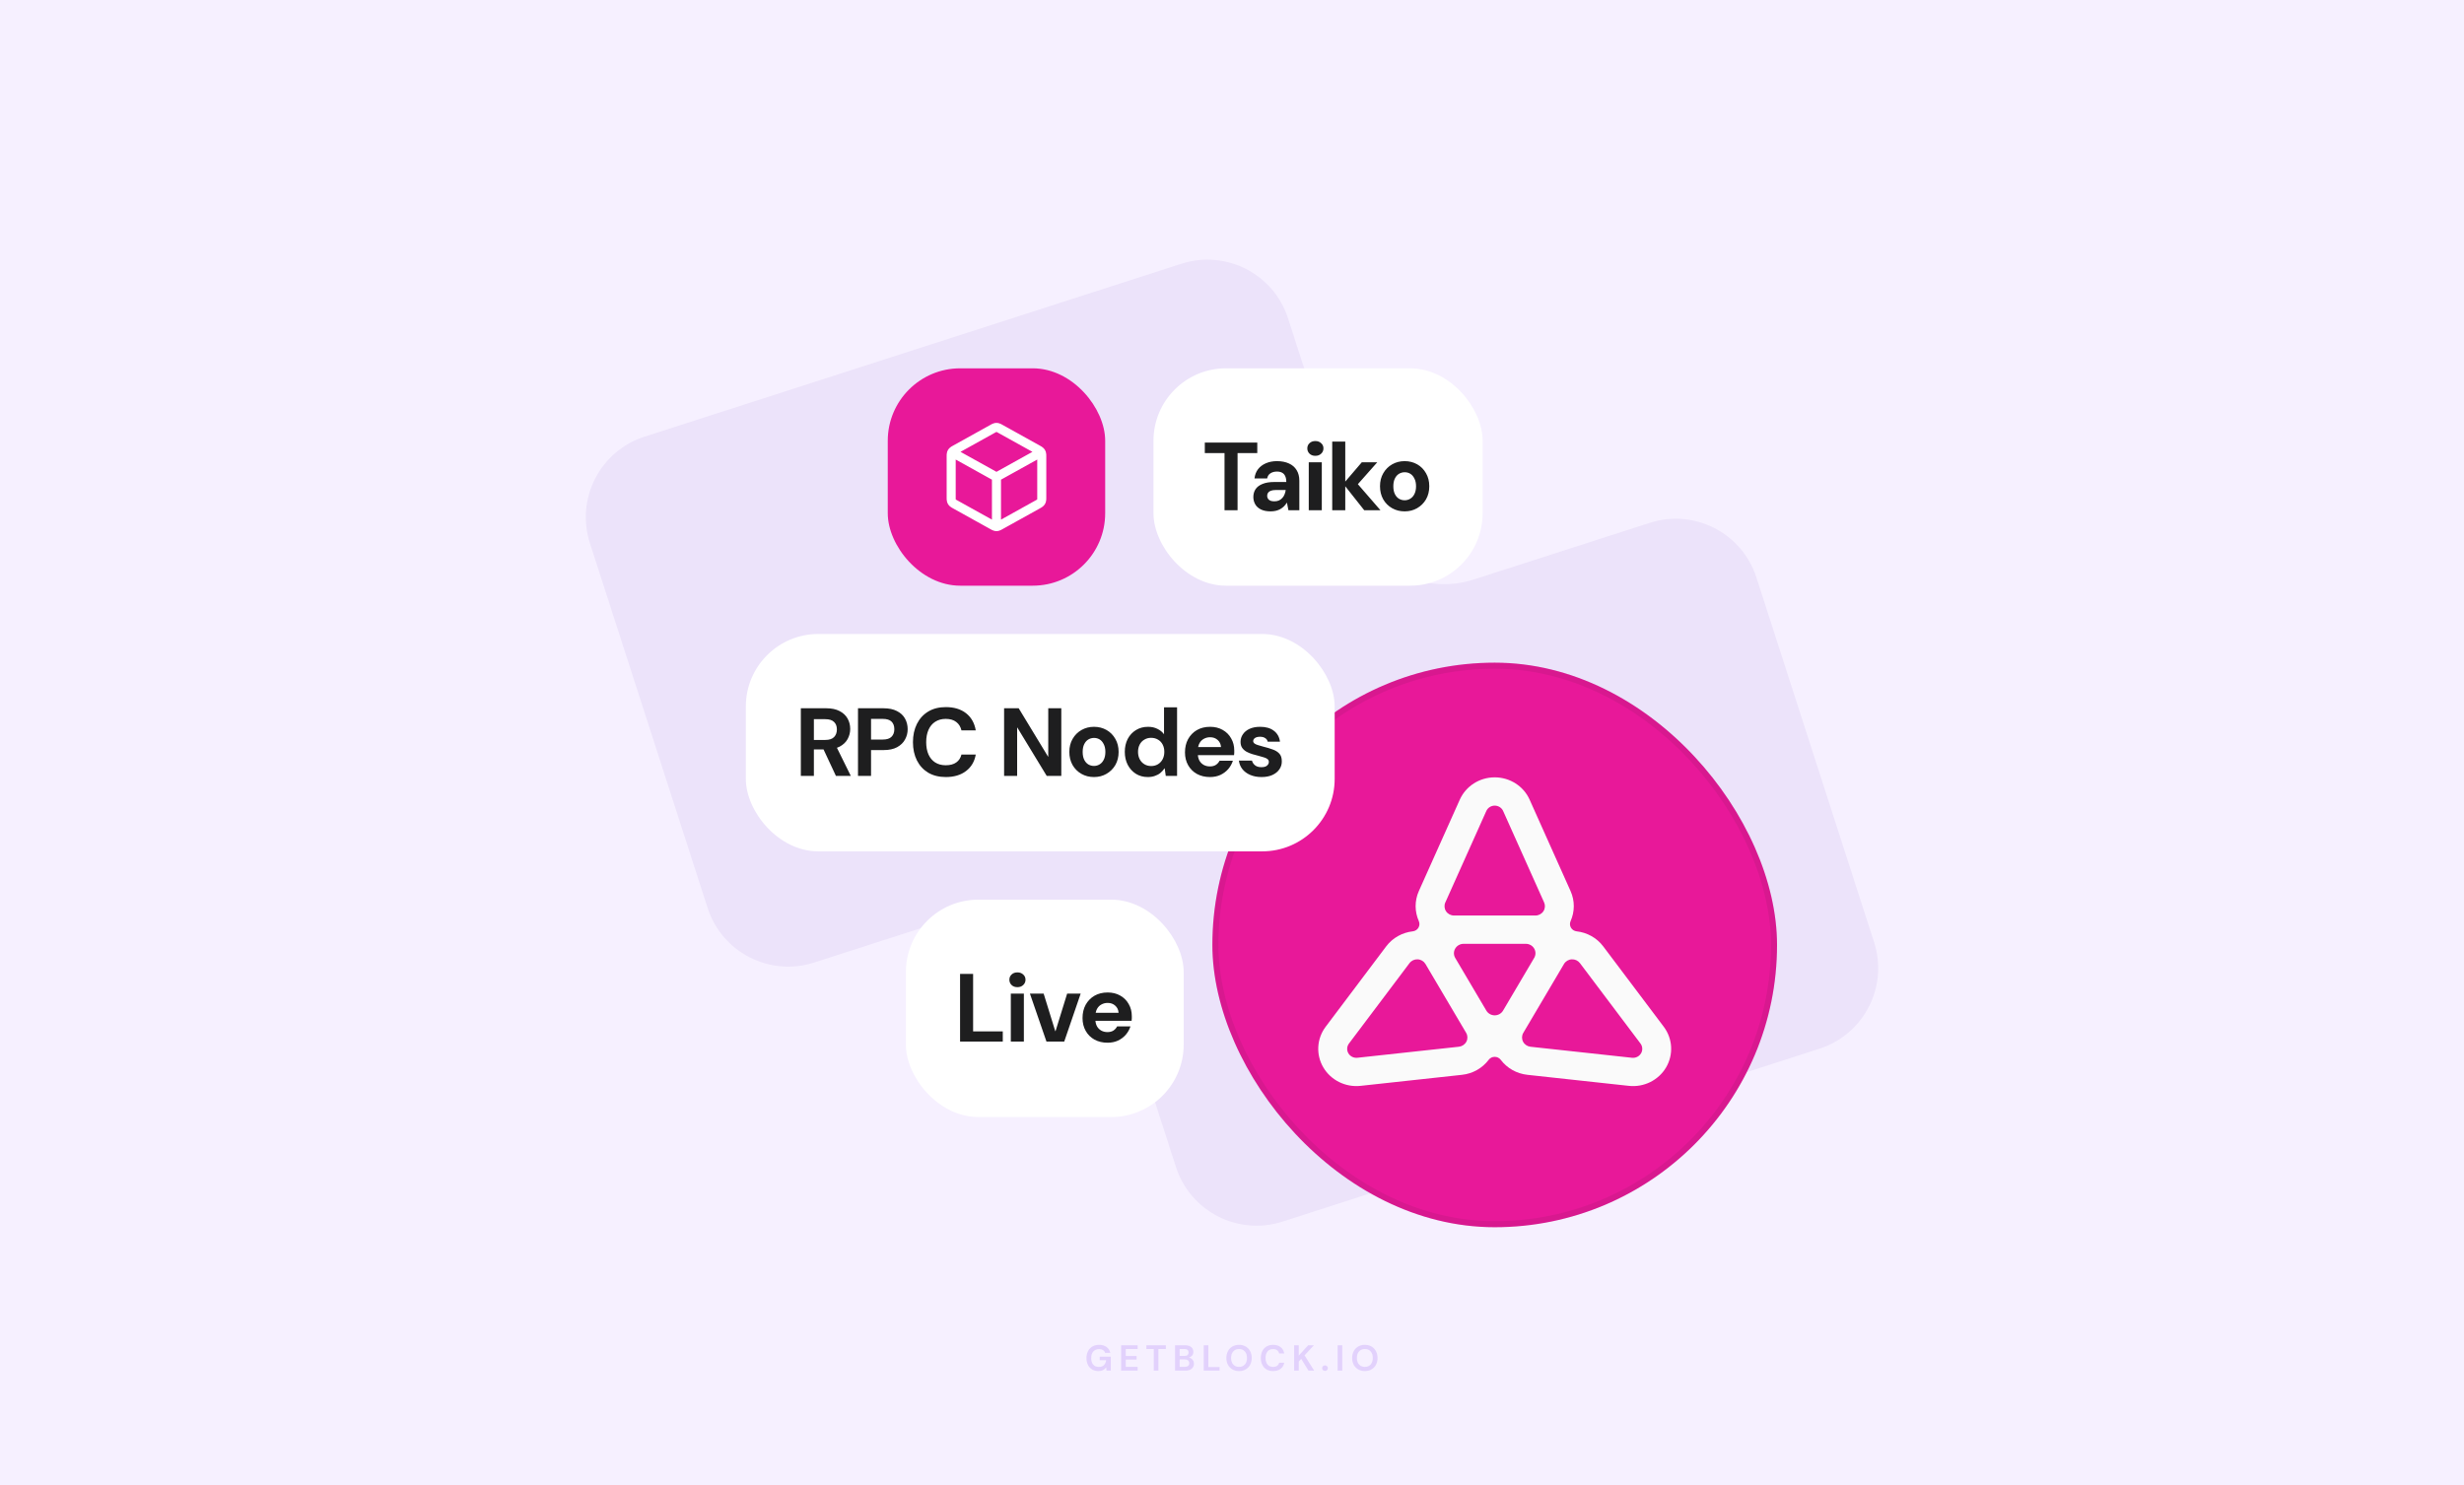
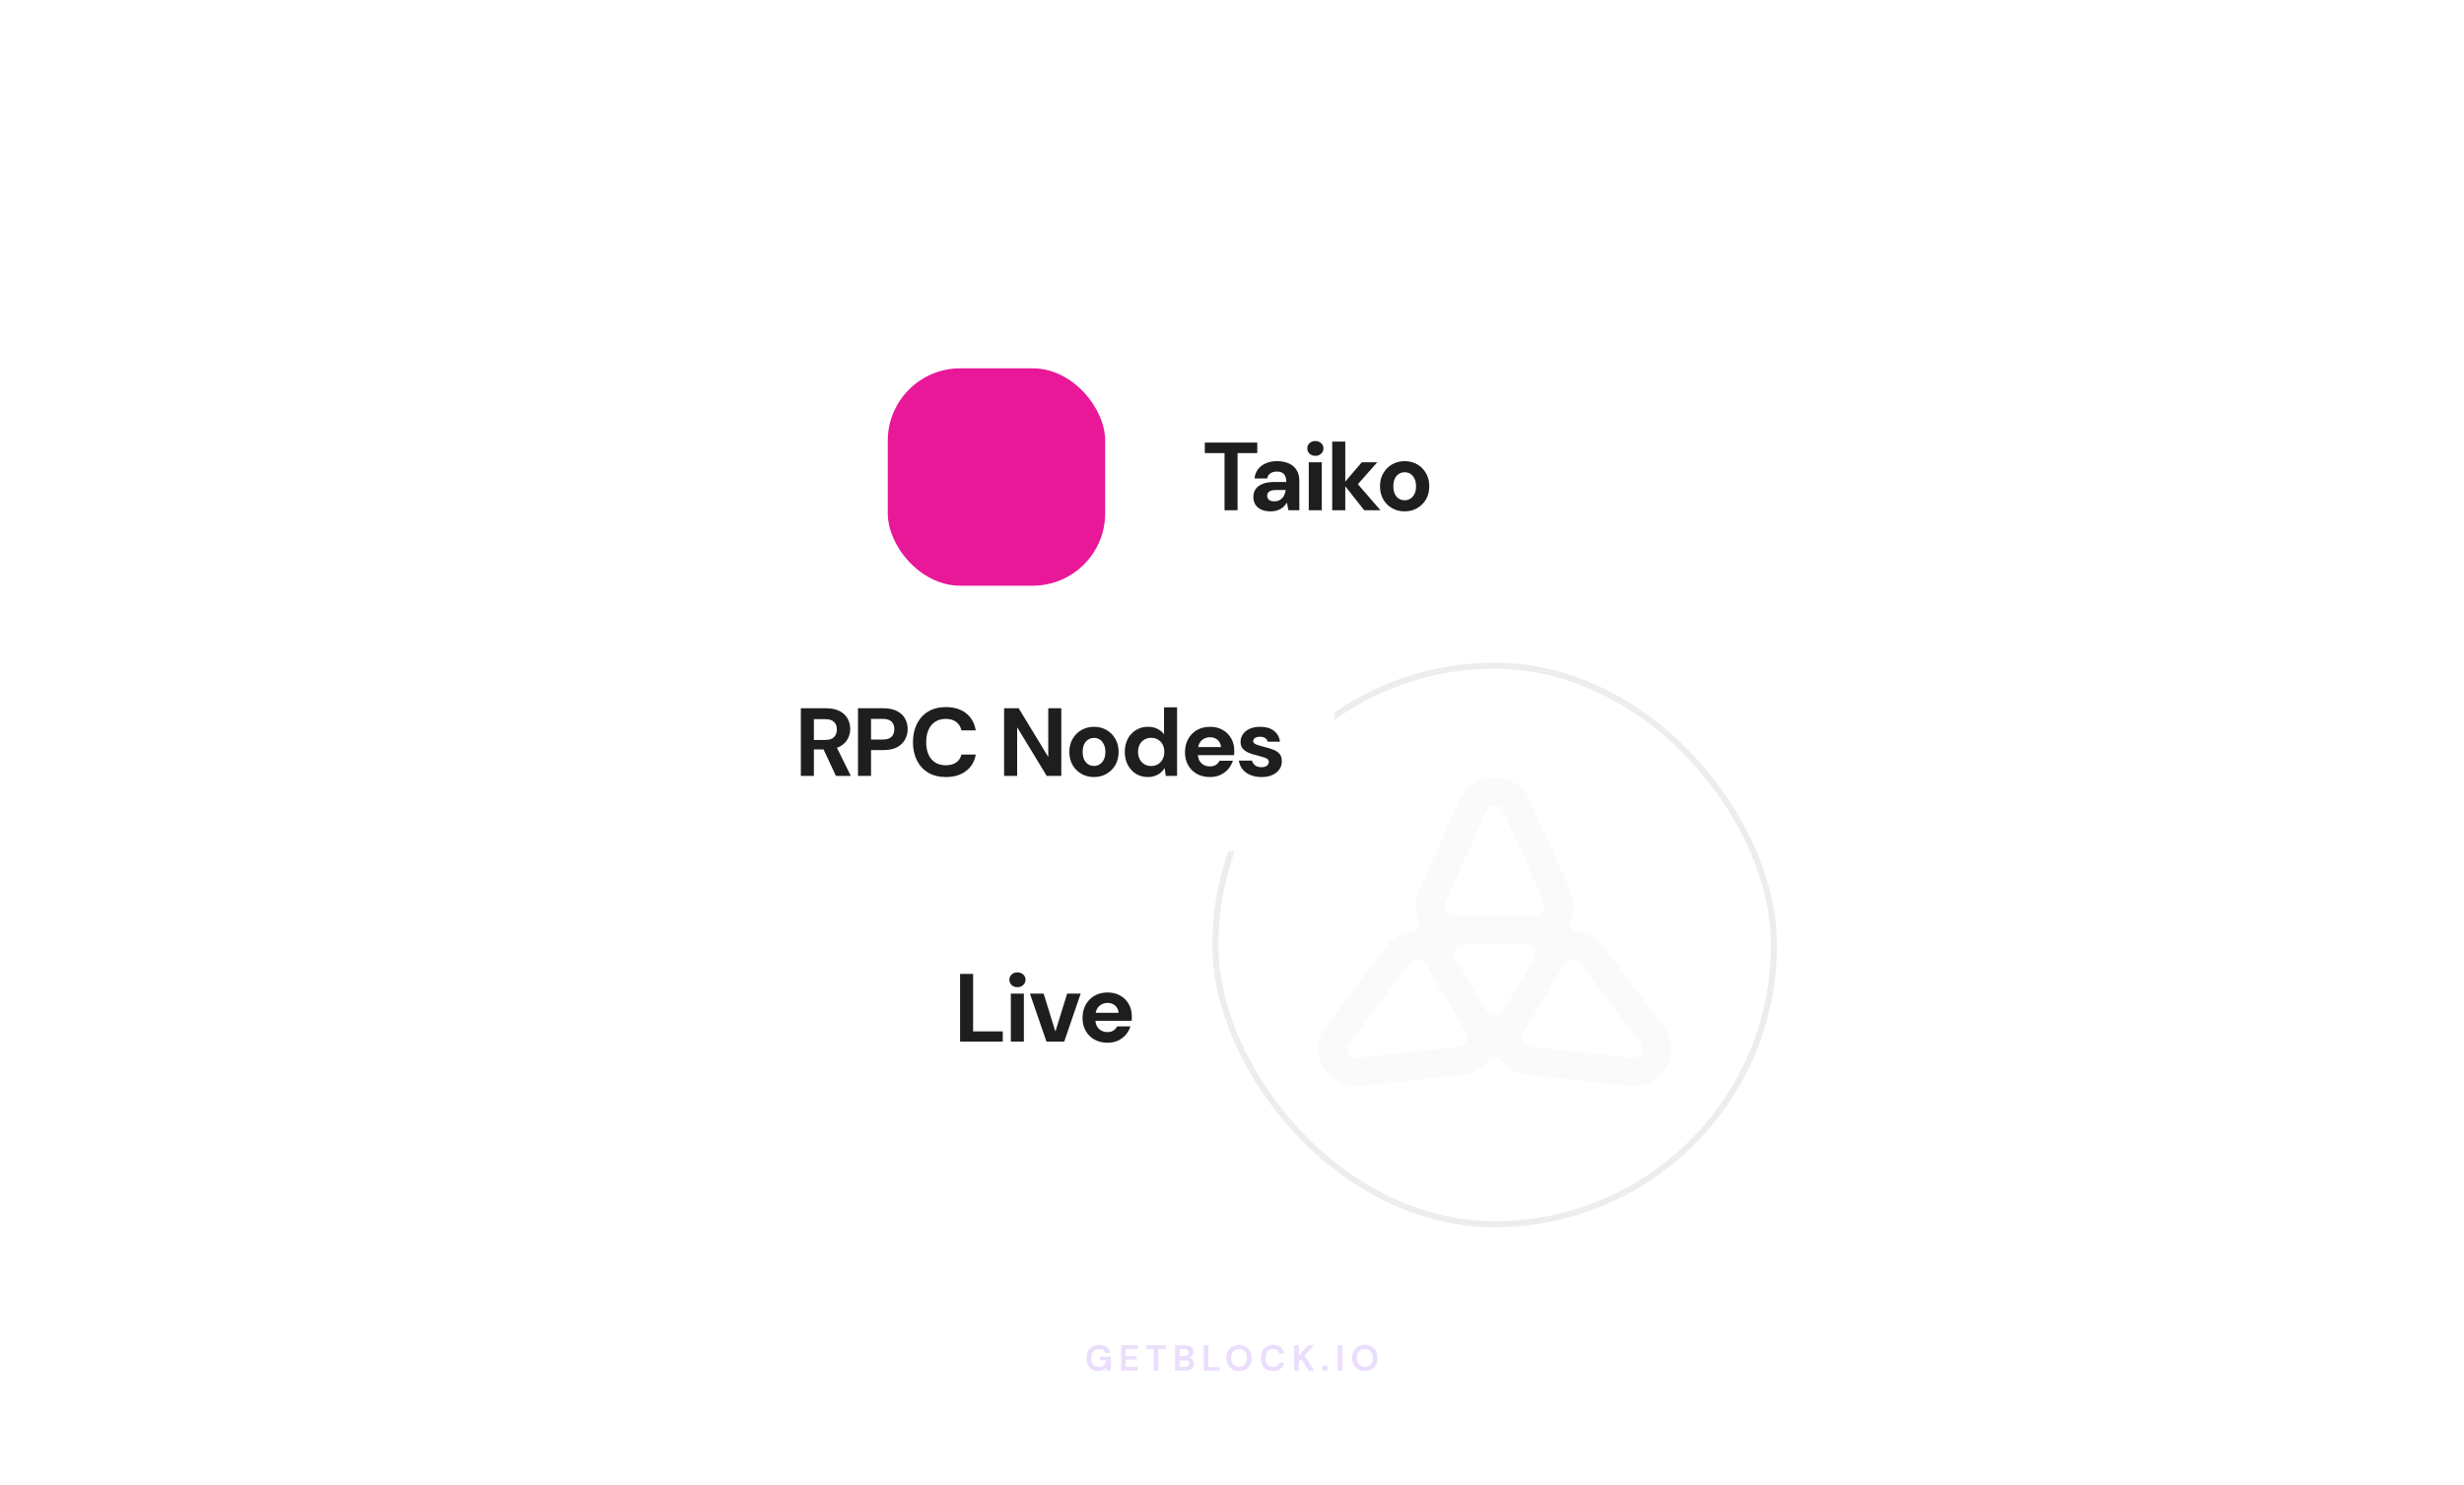
<svg xmlns="http://www.w3.org/2000/svg" width="816" height="492" viewBox="0 0 816 492" fill="none">
-   <rect width="816" height="492" fill="#F6F0FF" />
-   <path fill-rule="evenodd" clip-rule="evenodd" d="M213.446 144.638C198.706 149.386 190.608 165.176 195.36 179.905L234.344 300.753C239.096 315.482 254.896 323.574 269.636 318.826L327.928 300.048C344.745 294.631 362.77 303.868 368.194 320.683L389.448 386.568C394.199 401.298 410 409.389 424.74 404.641L602.554 347.362C617.294 342.614 625.392 326.824 620.64 312.095L581.656 191.247C576.904 176.518 561.104 168.426 546.364 173.174L488.072 191.952C471.255 197.369 453.23 188.132 447.806 171.317L426.552 105.432C421.801 90.702 406 82.611 391.26 87.359L213.446 144.638Z" fill="#ECE3FA" />
-   <path opacity="0.16" d="M363.747 454.144C362.955 454.144 362.263 453.964 361.671 453.604C361.079 453.244 360.619 452.744 360.291 452.104C359.963 451.456 359.799 450.704 359.799 449.848C359.799 448.984 359.967 448.224 360.303 447.568C360.647 446.904 361.131 446.388 361.755 446.02C362.387 445.644 363.135 445.456 363.999 445.456C364.983 445.456 365.799 445.692 366.447 446.164C367.095 446.636 367.515 447.288 367.707 448.12H365.991C365.863 447.728 365.631 447.424 365.295 447.208C364.959 446.984 364.527 446.872 363.999 446.872C363.159 446.872 362.511 447.14 362.055 447.676C361.599 448.204 361.371 448.932 361.371 449.86C361.371 450.788 361.595 451.508 362.043 452.02C362.499 452.524 363.115 452.776 363.891 452.776C364.651 452.776 365.223 452.572 365.607 452.164C365.999 451.748 366.235 451.204 366.315 450.532H364.191V449.38H367.863V454H366.447L366.327 452.896C366.055 453.296 365.715 453.604 365.307 453.82C364.899 454.036 364.379 454.144 363.747 454.144ZM371.277 454V445.6H376.761V446.836H372.813V449.14H376.401V450.34H372.813V452.764H376.761V454H371.277ZM382.09 454V446.836H379.642V445.6H386.086V446.836H383.626V454H382.09ZM389.144 454V445.6H392.516C393.388 445.6 394.052 445.804 394.508 446.212C394.972 446.612 395.204 447.128 395.204 447.76C395.204 448.288 395.06 448.712 394.772 449.032C394.492 449.344 394.148 449.556 393.74 449.668C394.22 449.764 394.616 450.004 394.928 450.388C395.24 450.764 395.396 451.204 395.396 451.708C395.396 452.372 395.156 452.92 394.676 453.352C394.196 453.784 393.516 454 392.636 454H389.144ZM390.68 449.128H392.288C392.72 449.128 393.052 449.028 393.284 448.828C393.516 448.628 393.632 448.344 393.632 447.976C393.632 447.624 393.516 447.348 393.284 447.148C393.06 446.94 392.72 446.836 392.264 446.836H390.68V449.128ZM390.68 452.752H392.396C392.852 452.752 393.204 452.648 393.452 452.44C393.708 452.224 393.836 451.924 393.836 451.54C393.836 451.148 393.704 450.84 393.44 450.616C393.176 450.392 392.82 450.28 392.372 450.28H390.68V452.752ZM398.634 454V445.6H400.17V452.8H403.89V454H398.634ZM410.338 454.144C409.498 454.144 408.762 453.96 408.13 453.592C407.506 453.224 407.014 452.716 406.654 452.068C406.302 451.412 406.126 450.656 406.126 449.8C406.126 448.944 406.302 448.192 406.654 447.544C407.014 446.888 407.506 446.376 408.13 446.008C408.762 445.64 409.498 445.456 410.338 445.456C411.17 445.456 411.902 445.64 412.534 446.008C413.166 446.376 413.658 446.888 414.01 447.544C414.362 448.192 414.538 448.944 414.538 449.8C414.538 450.656 414.362 451.412 414.01 452.068C413.658 452.716 413.166 453.224 412.534 453.592C411.902 453.96 411.17 454.144 410.338 454.144ZM410.338 452.764C411.138 452.764 411.774 452.5 412.246 451.972C412.726 451.444 412.966 450.72 412.966 449.8C412.966 448.88 412.726 448.156 412.246 447.628C411.774 447.1 411.138 446.836 410.338 446.836C409.538 446.836 408.898 447.1 408.418 447.628C407.938 448.156 407.698 448.88 407.698 449.8C407.698 450.72 407.938 451.444 408.418 451.972C408.898 452.5 409.538 452.764 410.338 452.764ZM421.618 454.144C420.77 454.144 420.042 453.964 419.434 453.604C418.826 453.236 418.358 452.728 418.03 452.08C417.702 451.424 417.538 450.668 417.538 449.812C417.538 448.956 417.702 448.2 418.03 447.544C418.358 446.888 418.826 446.376 419.434 446.008C420.042 445.64 420.77 445.456 421.618 445.456C422.626 445.456 423.45 445.708 424.09 446.212C424.738 446.708 425.142 447.408 425.302 448.312H423.61C423.506 447.856 423.282 447.5 422.938 447.244C422.602 446.98 422.154 446.848 421.594 446.848C420.818 446.848 420.21 447.112 419.77 447.64C419.33 448.168 419.11 448.892 419.11 449.812C419.11 450.732 419.33 451.456 419.77 451.984C420.21 452.504 420.818 452.764 421.594 452.764C422.154 452.764 422.602 452.644 422.938 452.404C423.282 452.156 423.506 451.816 423.61 451.384H425.302C425.142 452.248 424.738 452.924 424.09 453.412C423.45 453.9 422.626 454.144 421.618 454.144ZM428.582 454V445.6H430.118V448.996L433.226 445.6H435.122L432.026 448.936L435.206 454H433.322L430.922 450.112L430.118 450.988V454H428.582ZM438.802 454.084C438.522 454.084 438.29 453.996 438.106 453.82C437.93 453.644 437.842 453.432 437.842 453.184C437.842 452.928 437.93 452.712 438.106 452.536C438.29 452.36 438.522 452.272 438.802 452.272C439.082 452.272 439.31 452.36 439.486 452.536C439.67 452.712 439.762 452.928 439.762 453.184C439.762 453.432 439.67 453.644 439.486 453.82C439.31 453.996 439.082 454.084 438.802 454.084ZM442.98 454V445.6H444.516V454H442.98ZM452 454.144C451.16 454.144 450.424 453.96 449.792 453.592C449.168 453.224 448.676 452.716 448.316 452.068C447.964 451.412 447.788 450.656 447.788 449.8C447.788 448.944 447.964 448.192 448.316 447.544C448.676 446.888 449.168 446.376 449.792 446.008C450.424 445.64 451.16 445.456 452 445.456C452.832 445.456 453.564 445.64 454.196 446.008C454.828 446.376 455.32 446.888 455.672 447.544C456.024 448.192 456.2 448.944 456.2 449.8C456.2 450.656 456.024 451.412 455.672 452.068C455.32 452.716 454.828 453.224 454.196 453.592C453.564 453.96 452.832 454.144 452 454.144ZM452 452.764C452.8 452.764 453.436 452.5 453.908 451.972C454.388 451.444 454.628 450.72 454.628 449.8C454.628 448.88 454.388 448.156 453.908 447.628C453.436 447.1 452.8 446.836 452 446.836C451.2 446.836 450.56 447.1 450.08 447.628C449.6 448.156 449.36 448.88 449.36 449.8C449.36 450.72 449.6 451.444 450.08 451.972C450.56 452.5 451.2 452.764 452 452.764Z" fill="#7A2FEB" />
-   <rect x="401.5" y="219.5" width="187" height="187" rx="93.5" fill="#E81899" />
+   <path opacity="0.16" d="M363.747 454.144C362.955 454.144 362.263 453.964 361.671 453.604C361.079 453.244 360.619 452.744 360.291 452.104C359.963 451.456 359.799 450.704 359.799 449.848C359.799 448.984 359.967 448.224 360.303 447.568C360.647 446.904 361.131 446.388 361.755 446.02C362.387 445.644 363.135 445.456 363.999 445.456C364.983 445.456 365.799 445.692 366.447 446.164C367.095 446.636 367.515 447.288 367.707 448.12H365.991C365.863 447.728 365.631 447.424 365.295 447.208C364.959 446.984 364.527 446.872 363.999 446.872C363.159 446.872 362.511 447.14 362.055 447.676C361.599 448.204 361.371 448.932 361.371 449.86C361.371 450.788 361.595 451.508 362.043 452.02C362.499 452.524 363.115 452.776 363.891 452.776C364.651 452.776 365.223 452.572 365.607 452.164C365.999 451.748 366.235 451.204 366.315 450.532H364.191V449.38H367.863V454H366.447L366.327 452.896C366.055 453.296 365.715 453.604 365.307 453.82C364.899 454.036 364.379 454.144 363.747 454.144ZM371.277 454V445.6H376.761V446.836H372.813V449.14H376.401V450.34H372.813V452.764H376.761V454H371.277ZM382.09 454V446.836H379.642V445.6H386.086V446.836H383.626V454H382.09ZM389.144 454V445.6H392.516C393.388 445.6 394.052 445.804 394.508 446.212C394.972 446.612 395.204 447.128 395.204 447.76C395.204 448.288 395.06 448.712 394.772 449.032C394.492 449.344 394.148 449.556 393.74 449.668C394.22 449.764 394.616 450.004 394.928 450.388C395.24 450.764 395.396 451.204 395.396 451.708C395.396 452.372 395.156 452.92 394.676 453.352C394.196 453.784 393.516 454 392.636 454H389.144ZM390.68 449.128H392.288C392.72 449.128 393.052 449.028 393.284 448.828C393.516 448.628 393.632 448.344 393.632 447.976C393.632 447.624 393.516 447.348 393.284 447.148C393.06 446.94 392.72 446.836 392.264 446.836H390.68V449.128ZM390.68 452.752H392.396C392.852 452.752 393.204 452.648 393.452 452.44C393.708 452.224 393.836 451.924 393.836 451.54C393.836 451.148 393.704 450.84 393.44 450.616H390.68V452.752ZM398.634 454V445.6H400.17V452.8H403.89V454H398.634ZM410.338 454.144C409.498 454.144 408.762 453.96 408.13 453.592C407.506 453.224 407.014 452.716 406.654 452.068C406.302 451.412 406.126 450.656 406.126 449.8C406.126 448.944 406.302 448.192 406.654 447.544C407.014 446.888 407.506 446.376 408.13 446.008C408.762 445.64 409.498 445.456 410.338 445.456C411.17 445.456 411.902 445.64 412.534 446.008C413.166 446.376 413.658 446.888 414.01 447.544C414.362 448.192 414.538 448.944 414.538 449.8C414.538 450.656 414.362 451.412 414.01 452.068C413.658 452.716 413.166 453.224 412.534 453.592C411.902 453.96 411.17 454.144 410.338 454.144ZM410.338 452.764C411.138 452.764 411.774 452.5 412.246 451.972C412.726 451.444 412.966 450.72 412.966 449.8C412.966 448.88 412.726 448.156 412.246 447.628C411.774 447.1 411.138 446.836 410.338 446.836C409.538 446.836 408.898 447.1 408.418 447.628C407.938 448.156 407.698 448.88 407.698 449.8C407.698 450.72 407.938 451.444 408.418 451.972C408.898 452.5 409.538 452.764 410.338 452.764ZM421.618 454.144C420.77 454.144 420.042 453.964 419.434 453.604C418.826 453.236 418.358 452.728 418.03 452.08C417.702 451.424 417.538 450.668 417.538 449.812C417.538 448.956 417.702 448.2 418.03 447.544C418.358 446.888 418.826 446.376 419.434 446.008C420.042 445.64 420.77 445.456 421.618 445.456C422.626 445.456 423.45 445.708 424.09 446.212C424.738 446.708 425.142 447.408 425.302 448.312H423.61C423.506 447.856 423.282 447.5 422.938 447.244C422.602 446.98 422.154 446.848 421.594 446.848C420.818 446.848 420.21 447.112 419.77 447.64C419.33 448.168 419.11 448.892 419.11 449.812C419.11 450.732 419.33 451.456 419.77 451.984C420.21 452.504 420.818 452.764 421.594 452.764C422.154 452.764 422.602 452.644 422.938 452.404C423.282 452.156 423.506 451.816 423.61 451.384H425.302C425.142 452.248 424.738 452.924 424.09 453.412C423.45 453.9 422.626 454.144 421.618 454.144ZM428.582 454V445.6H430.118V448.996L433.226 445.6H435.122L432.026 448.936L435.206 454H433.322L430.922 450.112L430.118 450.988V454H428.582ZM438.802 454.084C438.522 454.084 438.29 453.996 438.106 453.82C437.93 453.644 437.842 453.432 437.842 453.184C437.842 452.928 437.93 452.712 438.106 452.536C438.29 452.36 438.522 452.272 438.802 452.272C439.082 452.272 439.31 452.36 439.486 452.536C439.67 452.712 439.762 452.928 439.762 453.184C439.762 453.432 439.67 453.644 439.486 453.82C439.31 453.996 439.082 454.084 438.802 454.084ZM442.98 454V445.6H444.516V454H442.98ZM452 454.144C451.16 454.144 450.424 453.96 449.792 453.592C449.168 453.224 448.676 452.716 448.316 452.068C447.964 451.412 447.788 450.656 447.788 449.8C447.788 448.944 447.964 448.192 448.316 447.544C448.676 446.888 449.168 446.376 449.792 446.008C450.424 445.64 451.16 445.456 452 445.456C452.832 445.456 453.564 445.64 454.196 446.008C454.828 446.376 455.32 446.888 455.672 447.544C456.024 448.192 456.2 448.944 456.2 449.8C456.2 450.656 456.024 451.412 455.672 452.068C455.32 452.716 454.828 453.224 454.196 453.592C453.564 453.96 452.832 454.144 452 454.144ZM452 452.764C452.8 452.764 453.436 452.5 453.908 451.972C454.388 451.444 454.628 450.72 454.628 449.8C454.628 448.88 454.388 448.156 453.908 447.628C453.436 447.1 452.8 446.836 452 446.836C451.2 446.836 450.56 447.1 450.08 447.628C449.6 448.156 449.36 448.88 449.36 449.8C449.36 450.72 449.6 451.444 450.08 451.972C450.56 452.5 451.2 452.764 452 452.764Z" fill="#7A2FEB" />
  <rect x="402.5" y="220.5" width="185" height="185" rx="92.5" stroke="#1E1E1F" stroke-opacity="0.08" stroke-width="2" />
  <path d="M550.982 340.095L530.954 313.494C528.779 310.603 525.557 308.872 522.126 308.49C521.345 308.402 520.648 307.958 520.257 307.29C519.86 306.622 519.818 305.811 520.132 305.102C521.506 302.007 521.589 298.414 520.111 295.128L506.562 264.874C504.553 260.382 500.014 257.484 495 257.484C489.986 257.484 485.447 260.388 483.438 264.874L469.889 295.128C468.418 298.414 468.494 302.007 469.868 305.102C470.182 305.811 470.133 306.622 469.743 307.29C469.345 307.958 468.655 308.402 467.874 308.49C464.443 308.872 461.221 310.603 459.046 313.494L439.018 340.095C436.048 344.041 435.748 349.331 438.251 353.579C440.762 357.819 445.601 360.212 450.58 359.673L484.156 356.019C487.803 355.624 490.949 353.763 492.999 351.05C493.466 350.429 494.212 350.061 495 350.061C495.788 350.061 496.527 350.429 497.001 351.05C499.051 353.763 502.196 355.624 505.844 356.019L539.42 359.673C544.399 360.219 549.238 357.826 551.749 353.579C554.252 349.331 553.952 344.041 550.982 340.095ZM478.647 298.926L492.218 268.637C492.706 267.553 493.8 266.851 495.007 266.851C496.213 266.851 497.308 267.553 497.796 268.637L511.366 298.926C511.792 299.88 511.701 300.984 511.115 301.857C510.529 302.73 509.539 303.255 508.466 303.255H481.542C480.474 303.255 479.478 302.73 478.892 301.857C478.306 300.984 478.215 299.88 478.641 298.926H478.647ZM485.614 345.037C485.133 345.971 484.198 346.598 483.138 346.714L449.527 350.368C448.328 350.497 447.156 349.925 446.55 348.902C445.943 347.88 446.019 346.605 446.738 345.65L466.786 319.023C467.421 318.184 468.439 317.707 469.505 317.768C470.572 317.823 471.535 318.402 472.072 319.309L472.092 319.343L485.516 342.071L485.537 342.106C486.074 343.012 486.102 344.117 485.621 345.044L485.614 345.037ZM497.762 334.757C497.189 335.718 496.144 336.318 495 336.318C493.864 336.318 492.811 335.725 492.238 334.764L481.925 317.304C481.353 316.343 481.353 315.15 481.925 314.189C482.497 313.228 483.543 312.628 484.687 312.628H505.307C506.443 312.628 507.496 313.214 508.068 314.182C508.64 315.15 508.64 316.337 508.068 317.298L497.762 334.757ZM543.457 348.902C542.851 349.925 541.686 350.504 540.48 350.375L506.869 346.721C505.809 346.605 504.874 345.977 504.393 345.044C503.912 344.11 503.94 343.005 504.477 342.106L504.498 342.071L517.921 319.343L517.942 319.309C518.479 318.402 519.441 317.823 520.508 317.768C521.575 317.714 522.593 318.184 523.228 319.023L543.276 345.65C543.994 346.605 544.064 347.88 543.464 348.902H543.457Z" fill="#FAFAFA" />
  <rect x="382" y="122" width="109" height="72" rx="24" fill="white" />
  <path d="M405.524 169V150.088H398.996V146.6H416.372V150.088H409.844V169H405.524ZM420.797 169.384C419.495 169.384 418.418 169.171 417.565 168.744C416.711 168.317 416.082 167.741 415.677 167.016C415.271 166.291 415.069 165.491 415.069 164.616C415.069 163.635 415.314 162.771 415.805 162.024C416.317 161.277 417.085 160.701 418.109 160.296C419.133 159.869 420.423 159.656 421.981 159.656H425.981C425.981 158.867 425.863 158.227 425.629 157.736C425.415 157.224 425.074 156.84 424.605 156.584C424.157 156.328 423.581 156.2 422.877 156.2C422.045 156.2 421.33 156.392 420.733 156.776C420.157 157.139 419.794 157.704 419.645 158.472H415.453C415.581 157.299 415.965 156.285 416.605 155.432C417.266 154.579 418.141 153.917 419.229 153.448C420.317 152.979 421.533 152.744 422.877 152.744C424.413 152.744 425.735 153 426.845 153.512C427.954 154.003 428.807 154.739 429.405 155.72C430.002 156.68 430.301 157.853 430.301 159.24V169H426.685L426.205 166.536H426.141C425.863 166.984 425.543 167.389 425.181 167.752C424.818 168.093 424.413 168.392 423.965 168.648C423.538 168.883 423.058 169.064 422.525 169.192C421.991 169.32 421.415 169.384 420.797 169.384ZM422.013 166.056C422.589 166.056 423.101 165.96 423.549 165.768C423.997 165.555 424.37 165.277 424.669 164.936C424.989 164.595 425.234 164.2 425.405 163.752C425.597 163.283 425.725 162.803 425.789 162.312H422.461C421.799 162.312 421.255 162.397 420.829 162.568C420.423 162.717 420.125 162.941 419.933 163.24C419.741 163.517 419.645 163.848 419.645 164.232C419.645 164.616 419.741 164.947 419.933 165.224C420.125 165.501 420.402 165.715 420.765 165.864C421.127 165.992 421.543 166.056 422.013 166.056ZM433.421 169V153.128H437.741V169H433.421ZM435.597 150.984C434.808 150.984 434.168 150.749 433.677 150.28C433.187 149.811 432.941 149.224 432.941 148.52C432.941 147.816 433.187 147.24 433.677 146.792C434.168 146.323 434.808 146.088 435.597 146.088C436.387 146.088 437.027 146.323 437.517 146.792C438.029 147.24 438.285 147.816 438.285 148.52C438.285 149.224 438.029 149.811 437.517 150.28C437.027 150.749 436.387 150.984 435.597 150.984ZM451.782 169L444.87 160.264L450.982 153.128H456.102L448.198 162.056L448.166 158.632L457.158 169H451.782ZM441.19 169V146.28H445.51V169H441.19ZM465.173 169.384C463.637 169.384 462.25 169.032 461.013 168.328C459.775 167.624 458.794 166.643 458.069 165.384C457.365 164.125 457.013 162.685 457.013 161.064C457.013 159.421 457.375 157.981 458.101 156.744C458.826 155.485 459.807 154.504 461.045 153.8C462.282 153.096 463.658 152.744 465.173 152.744C466.709 152.744 468.095 153.096 469.333 153.8C470.57 154.504 471.541 155.485 472.245 156.744C472.97 157.981 473.333 159.421 473.333 161.064C473.333 162.707 472.97 164.157 472.245 165.416C471.519 166.653 470.538 167.624 469.301 168.328C468.085 169.032 466.709 169.384 465.173 169.384ZM465.173 165.704C465.855 165.704 466.474 165.533 467.029 165.192C467.605 164.851 468.063 164.339 468.405 163.656C468.767 162.952 468.949 162.088 468.949 161.064C468.949 160.04 468.767 159.187 468.405 158.504C468.063 157.8 467.615 157.277 467.061 156.936C466.506 156.595 465.887 156.424 465.205 156.424C464.522 156.424 463.893 156.595 463.317 156.936C462.741 157.277 462.282 157.8 461.941 158.504C461.599 159.187 461.429 160.04 461.429 161.064C461.429 162.088 461.599 162.952 461.941 163.656C462.282 164.339 462.73 164.851 463.285 165.192C463.861 165.533 464.49 165.704 465.173 165.704Z" fill="#1E1E1F" />
  <rect x="300" y="298" width="92" height="72" rx="24" fill="white" />
  <path d="M317.944 345V322.6H322.264V341.64H332.088V345H317.944ZM334.753 345V329.128H339.073V345H334.753ZM336.929 326.984C336.14 326.984 335.5 326.749 335.009 326.28C334.519 325.811 334.273 325.224 334.273 324.52C334.273 323.816 334.519 323.24 335.009 322.792C335.5 322.323 336.14 322.088 336.929 322.088C337.719 322.088 338.359 322.323 338.849 322.792C339.361 323.24 339.617 323.816 339.617 324.52C339.617 325.224 339.361 325.811 338.849 326.28C338.359 326.749 337.719 326.984 336.929 326.984ZM346.554 345L341.082 329.128H345.626L349.466 341.544H349.562L353.402 329.128H357.882L352.442 345H346.554ZM366.789 345.384C365.168 345.384 363.728 345.043 362.469 344.36C361.232 343.677 360.261 342.717 359.557 341.48C358.853 340.243 358.501 338.824 358.501 337.224C358.501 335.56 358.842 334.099 359.525 332.84C360.229 331.56 361.2 330.557 362.437 329.832C363.696 329.107 365.157 328.744 366.821 328.744C368.4 328.744 369.786 329.085 370.981 329.768C372.197 330.451 373.136 331.389 373.797 332.584C374.48 333.757 374.821 335.091 374.821 336.584C374.821 336.797 374.821 337.043 374.821 337.32C374.821 337.576 374.8 337.843 374.757 338.12H361.573V335.464H370.437C370.373 334.483 370 333.693 369.317 333.096C368.656 332.499 367.824 332.2 366.821 332.2C366.074 332.2 365.392 332.371 364.773 332.712C364.154 333.032 363.664 333.523 363.301 334.184C362.938 334.845 362.757 335.688 362.757 336.712V337.64C362.757 338.515 362.928 339.272 363.269 339.912C363.61 340.531 364.08 341.011 364.677 341.352C365.296 341.693 365.989 341.864 366.757 341.864C367.546 341.864 368.208 341.693 368.741 341.352C369.274 340.989 369.68 340.531 369.957 339.976H374.373C374.053 340.979 373.541 341.896 372.837 342.728C372.133 343.539 371.269 344.189 370.245 344.68C369.221 345.149 368.069 345.384 366.789 345.384Z" fill="#1E1E1F" />
  <rect x="247" y="210" width="195" height="72" rx="24" fill="white" />
  <path d="M265.213 257V234.6H273.597C275.389 234.6 276.871 234.909 278.045 235.528C279.239 236.147 280.125 236.979 280.701 238.024C281.277 239.048 281.565 240.189 281.565 241.448C281.565 242.643 281.277 243.763 280.701 244.808C280.146 245.832 279.271 246.664 278.077 247.304C276.903 247.923 275.389 248.232 273.533 248.232H269.533V257H265.213ZM276.829 257L272.221 247.144H276.893L281.757 257H276.829ZM269.533 245.096H273.309C274.631 245.096 275.602 244.776 276.221 244.136C276.839 243.496 277.149 242.653 277.149 241.608C277.149 240.563 276.839 239.741 276.221 239.144C275.602 238.525 274.631 238.216 273.309 238.216H269.533V245.096ZM284.143 257V234.6H292.559C294.372 234.6 295.865 234.909 297.039 235.528C298.233 236.125 299.119 236.947 299.695 237.992C300.292 239.037 300.591 240.221 300.591 241.544C300.591 242.76 300.303 243.891 299.727 244.936C299.172 245.981 298.297 246.835 297.103 247.496C295.929 248.136 294.415 248.456 292.559 248.456H288.463V257H284.143ZM288.463 244.968H292.303C293.668 244.968 294.649 244.659 295.247 244.04C295.865 243.421 296.175 242.589 296.175 241.544C296.175 240.456 295.865 239.613 295.247 239.016C294.649 238.419 293.668 238.12 292.303 238.12H288.463V244.968ZM313.222 257.384C310.982 257.384 309.041 256.904 307.398 255.944C305.777 254.963 304.529 253.608 303.654 251.88C302.779 250.131 302.342 248.115 302.342 245.832C302.342 243.549 302.779 241.533 303.654 239.784C304.529 238.035 305.777 236.669 307.398 235.688C309.019 234.707 310.961 234.216 313.222 234.216C315.953 234.216 318.182 234.888 319.91 236.232C321.638 237.576 322.715 239.475 323.142 241.928H318.406C318.129 240.733 317.553 239.805 316.678 239.144C315.803 238.461 314.641 238.12 313.19 238.12C311.846 238.12 310.683 238.44 309.702 239.08C308.742 239.699 308.006 240.584 307.494 241.736C306.982 242.888 306.726 244.253 306.726 245.832C306.726 247.411 306.982 248.776 307.494 249.928C308.006 251.059 308.742 251.933 309.702 252.552C310.683 253.171 311.846 253.48 313.19 253.48C314.641 253.48 315.803 253.171 316.678 252.552C317.553 251.933 318.129 251.059 318.406 249.928H323.142C322.737 252.253 321.659 254.077 319.91 255.4C318.182 256.723 315.953 257.384 313.222 257.384ZM332.526 257V234.6H337.358L347.086 250.632H347.15V234.6H351.47V257H346.638L336.91 241H336.846V257H332.526ZM362.29 257.384C360.754 257.384 359.367 257.032 358.13 256.328C356.892 255.624 355.911 254.643 355.186 253.384C354.482 252.125 354.13 250.685 354.13 249.064C354.13 247.421 354.492 245.981 355.218 244.744C355.943 243.485 356.924 242.504 358.162 241.8C359.399 241.096 360.775 240.744 362.29 240.744C363.826 240.744 365.212 241.096 366.45 241.8C367.687 242.504 368.658 243.485 369.362 244.744C370.087 245.981 370.45 247.421 370.45 249.064C370.45 250.707 370.087 252.157 369.362 253.416C368.636 254.653 367.655 255.624 366.418 256.328C365.202 257.032 363.826 257.384 362.29 257.384ZM362.29 253.704C362.972 253.704 363.591 253.533 364.146 253.192C364.722 252.851 365.18 252.339 365.522 251.656C365.884 250.952 366.066 250.088 366.066 249.064C366.066 248.04 365.884 247.187 365.522 246.504C365.18 245.8 364.732 245.277 364.178 244.936C363.623 244.595 363.004 244.424 362.322 244.424C361.639 244.424 361.01 244.595 360.434 244.936C359.858 245.277 359.399 245.8 359.058 246.504C358.716 247.187 358.546 248.04 358.546 249.064C358.546 250.088 358.716 250.952 359.058 251.656C359.399 252.339 359.847 252.851 360.402 253.192C360.978 253.533 361.607 253.704 362.29 253.704ZM380.113 257.384C378.62 257.384 377.297 257.021 376.145 256.296C375.014 255.571 374.118 254.579 373.457 253.32C372.817 252.061 372.497 250.632 372.497 249.032C372.497 247.453 372.817 246.035 373.457 244.776C374.118 243.517 375.025 242.536 376.177 241.832C377.35 241.107 378.694 240.744 380.209 240.744C381.404 240.744 382.449 240.979 383.345 241.448C384.241 241.896 384.956 242.483 385.489 243.208V234.28H389.809V257H386.065L385.713 254.504H385.649C385.286 255.059 384.838 255.56 384.305 256.008C383.793 256.435 383.185 256.765 382.481 257C381.798 257.256 381.009 257.384 380.113 257.384ZM381.233 253.736C382.086 253.736 382.844 253.533 383.505 253.128C384.166 252.723 384.678 252.168 385.041 251.464C385.404 250.76 385.585 249.949 385.585 249.032C385.585 248.136 385.404 247.336 385.041 246.632C384.678 245.928 384.166 245.384 383.505 245C382.844 244.595 382.076 244.392 381.201 244.392C380.369 244.392 379.622 244.595 378.961 245C378.3 245.384 377.788 245.928 377.425 246.632C377.062 247.336 376.881 248.136 376.881 249.032C376.881 249.949 377.062 250.76 377.425 251.464C377.788 252.168 378.3 252.723 378.961 253.128C379.622 253.533 380.38 253.736 381.233 253.736ZM400.715 257.384C399.094 257.384 397.654 257.043 396.395 256.36C395.158 255.677 394.187 254.717 393.483 253.48C392.779 252.243 392.427 250.824 392.427 249.224C392.427 247.56 392.768 246.099 393.451 244.84C394.155 243.56 395.126 242.557 396.363 241.832C397.622 241.107 399.083 240.744 400.747 240.744C402.326 240.744 403.712 241.085 404.907 241.768C406.123 242.451 407.062 243.389 407.723 244.584C408.406 245.757 408.747 247.091 408.747 248.584C408.747 248.797 408.747 249.043 408.747 249.32C408.747 249.576 408.726 249.843 408.683 250.12H395.499V247.464H404.363C404.299 246.483 403.926 245.693 403.243 245.096C402.582 244.499 401.75 244.2 400.747 244.2C400 244.2 399.318 244.371 398.699 244.712C398.08 245.032 397.59 245.523 397.227 246.184C396.864 246.845 396.683 247.688 396.683 248.712V249.64C396.683 250.515 396.854 251.272 397.195 251.912C397.536 252.531 398.006 253.011 398.603 253.352C399.222 253.693 399.915 253.864 400.683 253.864C401.472 253.864 402.134 253.693 402.667 253.352C403.2 252.989 403.606 252.531 403.883 251.976H408.299C407.979 252.979 407.467 253.896 406.763 254.728C406.059 255.539 405.195 256.189 404.171 256.68C403.147 257.149 401.995 257.384 400.715 257.384ZM417.774 257.384C416.366 257.384 415.118 257.149 414.03 256.68C412.942 256.211 412.078 255.571 411.438 254.76C410.798 253.928 410.414 252.989 410.286 251.944H414.606C414.713 252.328 414.894 252.691 415.15 253.032C415.406 253.352 415.748 253.619 416.174 253.832C416.622 254.024 417.134 254.12 417.71 254.12C418.286 254.12 418.756 254.045 419.118 253.896C419.481 253.725 419.748 253.512 419.918 253.256C420.11 252.979 420.206 252.701 420.206 252.424C420.206 251.997 420.068 251.677 419.79 251.464C419.534 251.229 419.15 251.037 418.638 250.888C418.148 250.717 417.561 250.547 416.878 250.376C416.196 250.205 415.492 250.013 414.766 249.8C414.062 249.587 413.412 249.32 412.814 249C412.217 248.659 411.737 248.232 411.374 247.72C411.012 247.187 410.83 246.525 410.83 245.736C410.83 244.819 411.086 243.987 411.598 243.24C412.11 242.472 412.846 241.864 413.806 241.416C414.788 240.968 415.961 240.744 417.326 240.744C419.225 240.744 420.74 241.181 421.87 242.056C423.022 242.931 423.694 244.136 423.886 245.672H419.822C419.716 245.16 419.438 244.765 418.99 244.488C418.564 244.189 417.998 244.04 417.294 244.04C416.569 244.04 416.004 244.179 415.598 244.456C415.214 244.733 415.022 245.075 415.022 245.48C415.022 245.779 415.15 246.035 415.406 246.248C415.684 246.461 416.068 246.643 416.558 246.792C417.049 246.941 417.636 247.112 418.318 247.304C419.47 247.581 420.505 247.891 421.422 248.232C422.361 248.552 423.108 249.011 423.662 249.608C424.217 250.184 424.494 251.027 424.494 252.136C424.516 253.139 424.249 254.035 423.694 254.824C423.161 255.613 422.382 256.243 421.358 256.712C420.356 257.16 419.161 257.384 417.774 257.384Z" fill="#1E1E1F" />
  <rect x="294" y="122" width="72" height="72" rx="24" fill="#E81899" />
-   <path d="M344.167 150.13L330 158M330 158L315.833 150.13M330 158L330 173.833M345 164.764V151.236C345 150.665 345 150.379 344.916 150.124C344.841 149.899 344.72 149.692 344.559 149.518C344.377 149.321 344.128 149.182 343.628 148.905L331.295 142.053C330.822 141.79 330.586 141.659 330.336 141.607C330.114 141.562 329.886 141.562 329.664 141.607C329.414 141.659 329.178 141.79 328.705 142.053L316.372 148.905C315.872 149.182 315.623 149.321 315.441 149.518C315.28 149.692 315.159 149.899 315.084 150.124C315 150.379 315 150.665 315 151.236V164.764C315 165.335 315 165.621 315.084 165.876C315.159 166.101 315.28 166.308 315.441 166.482C315.623 166.679 315.872 166.818 316.372 167.095L328.705 173.947C329.178 174.21 329.414 174.341 329.664 174.393C329.886 174.438 330.114 174.438 330.336 174.393C330.586 174.341 330.822 174.21 331.295 173.947L343.628 167.095C344.128 166.818 344.377 166.679 344.559 166.482C344.72 166.308 344.841 166.101 344.916 165.876C345 165.621 345 165.335 345 164.764Z" stroke="white" stroke-width="3" stroke-linecap="round" stroke-linejoin="round" />
</svg>